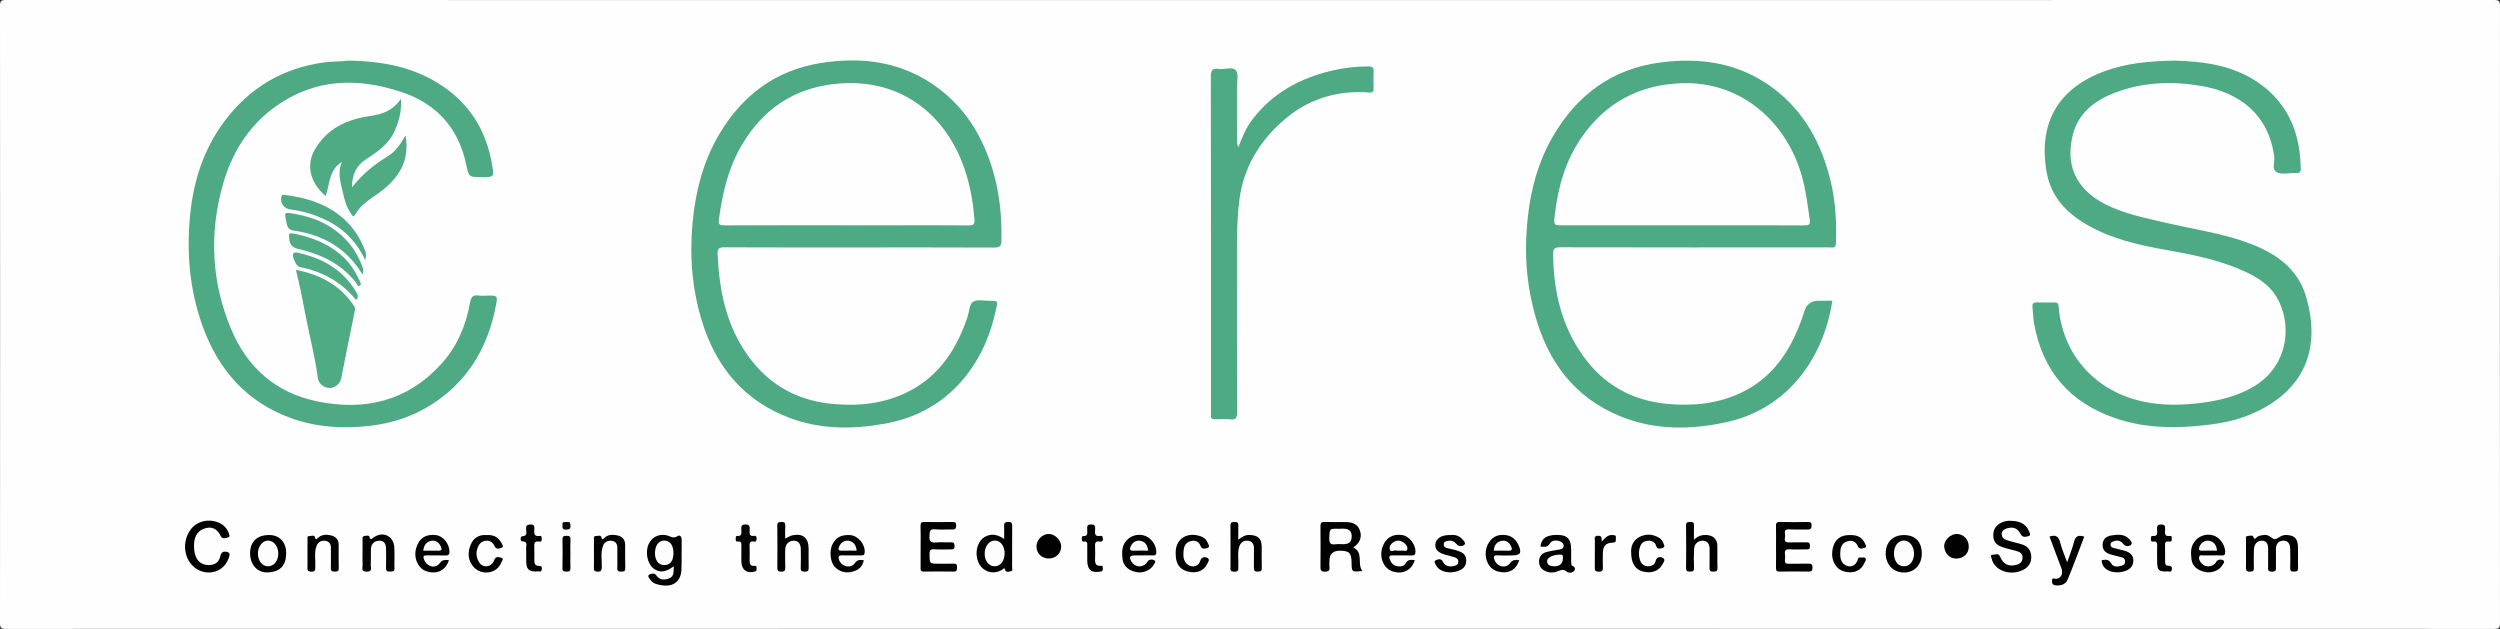
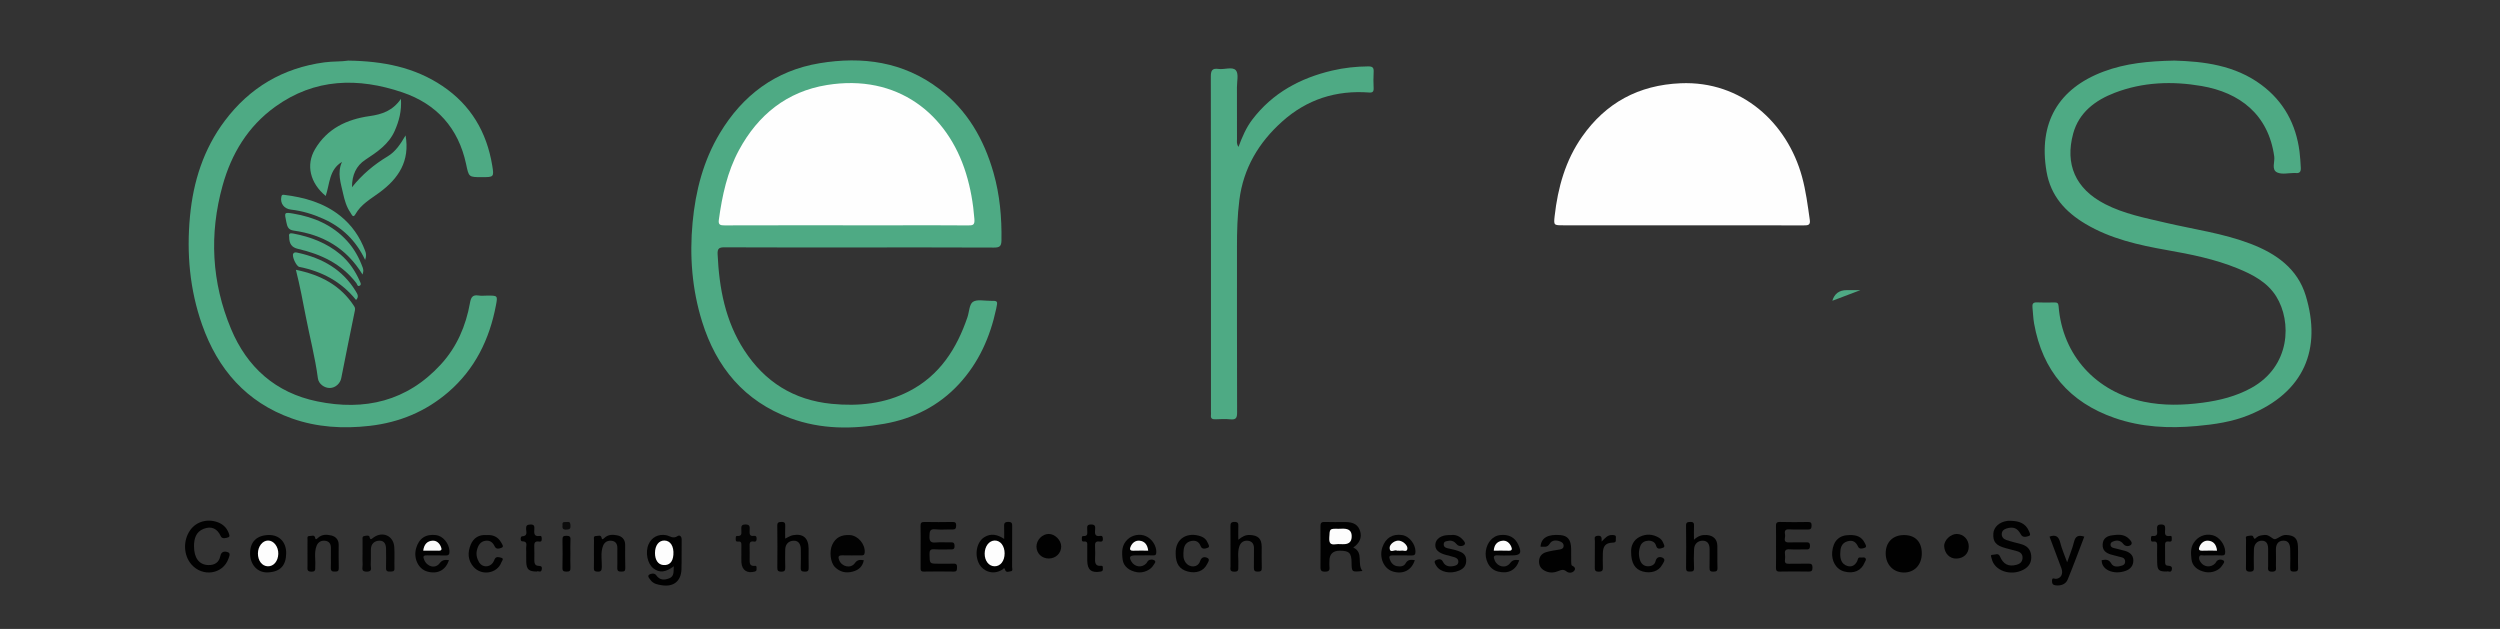
<svg xmlns="http://www.w3.org/2000/svg" version="1.1" viewBox="0 0 1920 483">
  <rect x="0" y="0" width="1920" height="483" fill="#333333" stroke="none" />
  <defs>
    <style>
      .cls-1 {
        fill: #010101;
      }

      .cls-2 {
        fill: #0c0c0c;
      }

      .cls-3 {
        fill: #020202;
      }

      .cls-4 {
        fill: #fbfbfb;
      }

      .cls-5 {
        fill: #f9f9f9;
      }

      .cls-6 {
        fill: #4eab84;
      }

      .cls-7 {
        fill: #4eab85;
      }

      .cls-8 {
        fill: #fefefe;
      }

      .cls-9 {
        fill: #040404;
      }

      .cls-10 {
        fill: #fafafa;
      }

      .cls-11 {
        fill: #fdfdfd;
      }

      .cls-12 {
        fill: #4eaa84;
      }
    </style>
  </defs>
  <g>
    <g id="Ebene_1">
-       <path class="cls-8" d="M959.5,482.91c-318.3,0-636.6,0-954.91.09-3.75,0-4.6-.84-4.59-4.59C.11,320.47.11,162.53,0,4.59,0,.84.84,0,4.59,0c636.94.1,1273.88.1,1910.81,0,3.75,0,4.6.84,4.59,4.59-.11,157.94-.11,315.88,0,473.82,0,3.75-.84,4.59-4.59,4.59-318.64-.1-637.27-.09-955.91-.09Z" />
      <path class="cls-12" d="M659.8,190.04c-34.49,0-68.99.07-103.48-.1-4.16-.02-5.39,1.04-5.2,5.23,1.19,26.2,5.9,51.42,20.47,73.85,15.8,24.31,38.03,38.24,67.11,41.12,20.77,2.06,40.91-.08,59.57-9.72,23.39-12.08,36.52-32.65,44.74-56.85,1.37-4.04,1.41-9.86,4.17-11.73,3.12-2.12,8.64-.78,13.11-.82,6.13-.06,6.1-.02,4.78,6.14-4.63,21.64-13.36,41.3-28.5,57.71-15.53,16.84-35.02,26.6-57.38,30.58-24.36,4.33-48.66,4.39-72.18-4.28-35.34-13.03-56.92-39.04-67.87-74.38-7.65-24.72-9.64-50.05-7.24-75.81,2.27-24.39,8.26-47.6,20.97-68.75,17.55-29.19,42.8-48.08,76.54-53.67,32.86-5.45,64.27-1.24,91.77,19.6,21.66,16.42,34.45,38.69,41.81,64.41,4.88,17.05,6.42,34.5,6.13,52.19-.07,4.51-1.63,5.39-5.84,5.37-34.49-.17-68.99-.1-103.48-.1Z" />
-       <path class="cls-12" d="M1407.23,231c-6.88,45.08-35.01,82.81-80.49,93.01-27.97,6.27-55.8,6.58-82.63-4.42-35.01-14.35-55.21-41.76-65.15-77.46-5.38-19.33-7.7-39.11-6.82-59.09,1.2-27.42,6.42-54.02,20.4-78.12,18.58-32.03,45.52-52.15,82.91-56.97,30.88-3.99,59.97.39,85.61,19.25,24.44,17.97,37.88,43.01,44.88,71.95,3.77,15.61,4.64,31.48,4.07,47.47-.09,2.5-.64,3.64-3.36,3.46-3.15-.21-6.33-.05-9.49-.05-66.3,0-132.61.05-198.91-.11-4.42-.01-5.5,1.05-5.45,5.47.29,28.18,6.4,54.64,22.97,77.9,15.72,22.08,37.3,34.22,64.35,36.86,20.07,1.95,39.54-.05,57.78-8.9,23.95-11.62,37.28-32.19,45.94-56.42.67-1.86,1.26-3.76,1.82-5.66q2.41-8.18,11.08-8.18c3.48,0,6.96,0,10.49,0Z" />
+       <path class="cls-12" d="M1407.23,231q2.41-8.18,11.08-8.18c3.48,0,6.96,0,10.49,0Z" />
      <path class="cls-12" d="M1669.76,46.53c22.55.66,46.56,3.43,67,18.64,17.12,12.74,26.54,30.11,29.27,51.24.53,4.14.74,8.26.98,12.4.2,3.5-1.22,4.45-4.31,4.04-.16-.02-.33,0-.5,0-4.5-.02-9.63,1.32-13.33-.41-4.59-2.15-1.68-8.03-2.25-12.17-4.45-32.45-26.63-49.22-55.86-54.22-22.65-3.88-45.04-3.06-66.64,5.21-14.97,5.73-27.51,15.15-31.91,31.29-6.36,23.33,1.44,42.38,24.51,54.22,14.59,7.49,30.57,10.56,46.36,14.27,21.88,5.13,44.31,8.12,65.42,16.21,19.5,7.47,36.01,18.97,42.33,39.89,12.32,40.8-.98,74.23-43.67,91.62-12.83,5.23-26.41,7.19-40.18,8.44-21.41,1.93-42.47.91-62.9-6.18-34.76-12.05-55.43-36.31-61.89-72.54-.73-4.07-.81-8.25-1.25-12.37-.28-2.62.38-4.03,3.46-3.87,4.49.23,9,.11,13.49.04,1.99-.03,2.91.48,3.09,2.75,2.99,38.37,29.21,65.93,65.45,73.48,14.97,3.12,29.95,2.78,45.09.78,13.13-1.74,25.68-4.88,37.32-11.25,30.45-16.67,31.33-51.13,19.3-70.39-6.88-11.02-18.18-16.84-29.8-21.58-17.4-7.1-35.76-10.77-54.18-14.02-21.77-3.84-43.29-8.65-62.52-20.11-15.34-9.14-26.66-21.33-29.89-40.09-6.44-37.49,9.07-63.87,43.8-76.89,16.87-6.32,34.46-8.04,54.2-8.42Z" />
      <path class="cls-12" d="M267.39,46.55c26.83.37,50.97,5.09,72.41,19.5,21.8,14.64,33.99,35.37,38.22,60.98,1.48,8.98,1.26,9.02-7.95,9.02-10.28,0-9.97-.07-12.13-10.13-5.89-27.48-22.52-46.05-48.87-54.98-34.05-11.55-67.28-10.88-97.69,11.02-20.95,15.08-33.63,36.06-40.43,60.54-10.38,37.34-8.44,74.37,6.47,110.07,12.32,29.51,34.25,49.13,66.17,55.68,36.52,7.5,68.99-.1,94.91-28.29,12.32-13.39,19.3-29.64,22.47-47.46.73-4.08,1.95-6.3,6.53-5.55,2.27.37,4.65.06,6.99.06,7.67,0,7.8.02,6.4,7.41-4.96,26.21-16.15,49.12-36.63,66.75-17.31,14.9-37.58,23.27-60.27,25.88-20.39,2.34-40.52,1.17-59.91-5.72-34.87-12.4-56.78-37.68-68.86-71.88-9.53-27-12-54.95-9.31-83.4,2.53-26.76,10.45-51.62,26.73-73.29,19.17-25.51,44.61-40.54,76.4-44.86,6.63-.9,13.29-.51,18.35-1.34Z" />
      <path class="cls-12" d="M951.16,112.8c2.94-7.86,5.94-14.82,10.57-20.91,15.61-20.53,36.85-31.96,61.49-37.72,9.06-2.12,18.29-3.11,27.63-3.18,3.37-.03,4.3,1.07,4.11,4.26-.24,4.15-.19,8.33-.01,12.48.11,2.63-.79,3.52-3.43,3.32-25.4-1.9-47.87,5.26-66.88,22.34-17.99,16.16-29.7,35.75-32.81,60.2-1.54,12.1-1.85,24.17-1.84,36.31.03,42.29-.04,84.59.1,126.88.01,4.02-.78,5.72-5.11,5.27-3.79-.39-7.66-.2-11.48-.04-2.48.1-3.84-.55-3.48-3.3.11-.82.01-1.66.01-2.5,0-85.75.04-171.5-.11-257.25,0-4.67.88-6.73,5.89-6.02,4.55.65,10.69-1.97,13.34,1.07,2.27,2.6.8,8.54.82,13,.05,13.32,0,26.64.04,39.96,0,1.58-.47,3.26,1.11,5.83Z" />
      <path class="cls-6" d="M262.66,124.34c-9.98,5.92-9.36,16.91-12.52,26.16-11.98-9.89-15.36-23.83-8.2-35.93,9.43-15.92,24.43-22.92,41.88-25.4,9.41-1.33,17.71-4,24.09-13.25.64,9.45-1.49,17.15-4.77,24.57-4.57,10.36-13.57,16.29-22.58,22.24-7,4.63-10.23,11.6-10.24,21.08,7.82-9.82,17.03-17.49,27.39-23.71,6.25-3.76,9.94-9.63,13.77-16.11,3.44,19.84-5.45,33.14-20.14,43.93-6.7,4.92-14.16,9.01-18.48,16.76-1.78,3.19-3-.36-3.7-1.36-3.06-4.37-4.56-9.63-5.65-14.62-1.72-7.86-4.72-15.98-.85-24.38Z" />
      <path class="cls-6" d="M227.25,207.21c19.02,3.89,34.39,11.94,44.8,28.06.94,1.45.66,2.52.33,4.07-3.55,17.03-6.92,34.09-10.31,51.15-.82,4.1-4.53,7.37-8.63,7.48-4.31.12-8.73-3.12-9.29-7.39-2.14-16.3-6.38-32.19-9.46-48.31-2.18-11.39-4.37-22.84-7.44-35.07Z" />
      <path class="cls-7" d="M278.45,210.85c-12.59-20.57-30.65-30.62-52.92-33.76-4.33-.61-4.94-3.22-5.66-6.69-1.54-7.35-1.69-7.54,5.48-6.33,15.83,2.68,30.04,8.78,41.1,20.86,5.5,6.01,9.39,13.05,12.16,20.7.27.76.39,1.6.42,2.41.02.58-.22,1.18-.57,2.8Z" />
      <path class="cls-1" d="M1039.32,420.51c8.27,3.83,2.62,12.66,7.05,18.01-8.22.9-8.28.85-8.36-6.42-.08-7.42-1.75-9.11-9-9.15q-8.02-.04-8.02,7.96c0,1.5-.15,3.01.03,4.48.34,2.75-.59,3.64-3.48,3.65-3.06.02-3.46-1.23-3.43-3.82.12-10.31.13-20.62,0-30.92-.03-2.54.56-3.53,3.28-3.42,5.31.2,10.64.05,15.96.06,6.3.02,9.72,2.17,11.22,7,1.49,4.82-.28,9.07-5.25,12.57Z" />
      <path class="cls-7" d="M280.42,199.62c-7.1-15.05-17.83-25.14-31.99-31.53-7.96-3.59-16.29-6.12-25-7.12-5.22-.6-8.42-4.75-7.35-9.86.25-1.19.64-1.66,1.95-1.5,15.69,1.94,30.57,6.06,43.2,16.11,8.99,7.15,15.24,16.3,19.25,27.05.74,1.97,1.01,3.76-.06,6.85Z" />
      <path class="cls-1" d="M707.04,419.89c0-5.33.13-10.66-.06-15.99-.09-2.47.77-3.06,3.11-3.02,7.16.14,14.33.13,21.49,0,2.25-.04,2.78.75,2.75,2.85-.04,2.11-.66,2.98-2.88,2.92-4.33-.13-8.7.34-12.98-.14-4.49-.5-4.49,1.78-4.64,5.14-.17,3.83.82,5.37,4.89,4.97,3.79-.37,7.66.02,11.49-.12,2.14-.08,2.84.6,2.89,2.8.05,2.39-.99,2.71-2.97,2.66-4.16-.11-8.35.21-12.49-.11-3.25-.25-3.81.97-3.76,3.92.12,7.15-.04,7.16,6.93,7.16,3.83,0,7.67.12,11.49-.04,2.32-.1,2.78.9,2.69,2.94-.08,1.77.1,3.19-2.49,3.15-7.66-.14-15.33-.14-22.99,0-2.56.05-2.51-1.3-2.49-3.1.05-5.33.02-10.66.02-15.99Z" />
      <path class="cls-1" d="M1363.99,419.85c0-5.15.09-10.31-.04-15.46-.06-2.33.18-3.62,3.11-3.53,7.14.22,14.3.15,21.44.03,2.17-.04,2.86.62,2.8,2.8-.06,2.05-.55,3.03-2.82,2.97-4.82-.13-9.66.21-14.46-.11-4.04-.27-3.29,2.39-3.05,4.48.25,2.13-1.93,5.78,3.05,5.55,4.15-.19,8.31-.03,12.47-.04,1.8,0,3.5-.42,3.58,2.56.09,3.27-1.77,2.85-3.77,2.84-3.99-.03-7.99.18-11.97-.07-2.94-.19-3.81.9-3.47,3.64.18,1.47.18,3.01,0,4.48-.31,2.5.79,3.06,3.1,2.99,4.98-.15,9.98.07,14.96-.1,2.43-.08,3.04.73,3.07,3.09.03,2.5-.86,3.04-3.16,3-7.31-.12-14.63-.16-21.94.01-2.56.06-3-.94-2.94-3.18.14-5.31.04-10.64.04-15.95Z" />
      <path class="cls-1" d="M1544.77,400c5.74.22,10.72,1.76,13.32,7.57.68,1.51,1.9,3.58-.04,4.12-1.75.48-4.52,1.54-6.05-1.3-2.63-4.9-5.75-6.05-10.86-4.55-2.2.65-3.57,1.83-3.78,3.99-.24,2.5,1.36,4.18,3.5,4.89,3.73,1.26,7.59,2.14,11.39,3.19,4.41,1.21,7.19,3.89,7.69,8.59.53,5.02-1.5,8.71-5.94,11.04-9.86,5.19-22.43.77-24.4-8.57-.23-1.09-1.51-2.98.87-2.89,1.8.07,4.21-1.73,5.51,1.31,2.56,5.96,6.48,7.95,12.55,6.43,2.55-.64,4.53-2.08,4.77-5.04.24-2.98-1.36-4.64-4.03-5.41-3-.87-6.03-1.62-9.05-2.43-7.39-1.98-9.76-4.82-9.34-11.19.33-5.02,4.66-8.91,10.88-9.73.98-.13,2-.02,3-.02Z" />
      <path d="M1724.93,425.11c0-3.5-.06-6.99.04-10.49.03-1.01-.72-2.61.96-2.89,1.55-.26,4.14-.92,4.57.42.92,2.86,1.72,1.23,2.75.42,1.8-1.4,3.88-1.49,6.07-1.73,3.59-.38,6.22,3.79,8.06,3.24,2.7-.81,4.89-3.37,8.41-3.22,6.13.26,8.79,2.48,9.03,8.71.21,5.49-.09,10.99.12,16.48.1,2.64-1.04,2.92-3.23,2.94-2.14.02-2.9-.55-2.83-2.78.16-4.66.09-9.32.02-13.98-.05-3.56-.91-7.06-5.23-7.01-4.17.05-5.87,2.99-5.77,7.07.1,4.16.06,8.32,0,12.48-.03,1.94.93,4.2-2.84,4.28-4.04.08-3.11-2.35-3.13-4.49-.04-4.16-.06-8.32,0-12.48.06-3.48-.75-6.79-4.74-6.82-3.74-.03-5.99,2.76-6.18,6.53-.23,4.48-.1,8.99-.06,13.48.02,2.03.35,3.72-2.86,3.78-3.41.06-3.26-1.64-3.19-3.96.1-3.33.03-6.66.03-9.99Z" />
      <path class="cls-1" d="M517.48,434.91c-6.45,4.77-11.02,5.11-15.59,1.65-4.7-3.56-6.5-12.45-3.76-18.59,2.35-5.27,7.37-8.03,13.4-6.95,2.93.52,5.38,3.1,8.84.7,1.6-1.11,3.22.23,3.16,2.81-.17,7.64.12,15.29-.18,22.92-.35,8.91-6.09,13.41-14.93,12.05-3.26-.5-6.62-1.05-8.76-3.99-.9-1.23-2.74-2.98-1.09-4.18,1.3-.94,4.16-1.35,5.37.42,2.77,4.02,6.37,3.82,10.07,2.38,3.98-1.54,3.16-5.27,3.47-9.22Z" />
      <path class="cls-7" d="M222.08,181.69c-.52-2.64,1.04-2.74,3.21-2.32,13.33,2.55,25.75,7.27,36.21,16.08,6.53,5.5,11.27,12.53,14.76,20.35.53,1.2,1.49,2.74.04,3.58-1.78,1.04-1.97-1.11-2.67-2.02-11.39-14.78-27.13-22.15-44.77-26.22-4.75-1.1-6.82-3.78-6.77-9.45Z" />
      <path class="cls-1" d="M149.01,419.54c-.01,9.01,3.94,14.18,10.82,14.42,5.07.17,8.39-2.03,9.38-6.93.79-3.94,3.76-3.72,5.94-2.87,2.11.83.88,3.31.24,5.07-4.3,11.82-19.83,14.13-28.4,4.23-6.13-7.08-6.52-18.32-.92-26.3,4.6-6.55,13.24-9.06,21.23-6.04,3.68,1.39,6.47,3.82,8.05,7.55.59,1.39,1.49,3.37.14,3.91-1.78.71-4.88,1.54-5.89-.69-2.79-6.19-7.35-8.02-13.24-5.74-5.86,2.27-7.4,7.56-7.36,13.4Z" />
      <path class="cls-1" d="M771.2,413.91c0-3.47.09-6.3-.03-9.11-.1-2.38-.08-4.02,3.25-3.99,3.13.03,2.94,1.63,2.93,3.73-.05,10.3,0,20.6-.06,30.9,0,1.16.83,3.08-1.03,3.3-1.44.17-3.65,1.44-4.44-1.35-.56-1.97-1.35-.35-1.94.02-7.53,4.75-14.87.92-17.66-3.91-4.05-7.02-2.35-17.18,3.77-20.96,4.99-3.09,10.03-2.12,15.22,1.37Z" />
      <path class="cls-7" d="M273.45,230.38c-11.29-14.03-26.13-21.96-43.58-25.4-2.36-.46-5.88-8.24-4.65-10.16.91-1.42,2.47-.93,3.65-.67,18.59,4.08,34.16,12.76,44.33,29.5,1.28,2.1,2.74,4.26.25,6.73Z" />
      <path class="cls-1" d="M1183.14,419.84c.4-6.8,5.65-9.71,15.24-8.9,5.71.48,8.22,3.78,8.26,10.7.02,3.16-.05,6.31.03,9.47.03,1.13.03,2.98.6,3.23,2.09.9,3.05,2.4,1.7,4.02-1.47,1.77-4.11,1.91-5.89.51-2.09-1.65-3.64-1.43-5.92-.44-3.02,1.31-6.37,1.76-9.64.44-3.32-1.34-5.48-3.6-5.55-7.39-.07-3.83,1.97-6.38,5.42-7.41,3.45-1.03,7.08-1.49,10.64-2.09,1.71-.29,2.84-1.13,2.85-2.85,0-1.63-1.05-2.61-2.58-3.25-3.1-1.3-6.42-1.11-8.03,1.58-2.04,3.4-4.52,2.29-7.15,2.39Z" />
      <path d="M1300.97,414.51c3.33-3.13,6.4-3.86,9.85-3.61,4.95.37,7.97,3.16,8.1,8.18.15,5.65-.11,11.31.1,16.96.1,2.6-.92,2.91-3.16,2.97-2.56.08-3.01-.93-2.94-3.18.15-4.65-.01-9.31.06-13.97.06-3.65-1.37-6.53-5.13-6.61-3.87-.07-6.57,2.41-6.8,6.45-.27,4.81-.24,9.65-.02,14.46.13,2.78-1.26,2.75-3.3,2.81-2.16.07-2.84-.57-2.82-2.78.11-10.81.14-21.62-.02-32.42-.04-2.67,1.05-2.82,3.21-2.92,2.62-.12,3.01,1.01,2.9,3.21-.15,3.14-.04,6.29-.04,10.44Z" />
      <path d="M603.04,413.63c2.12-.96,3.95-2.24,5.94-2.61,7.82-1.44,11.98,2.22,12.04,10.32.03,4.83-.1,9.66.05,14.49.07,2.26-.41,3.24-2.96,3.19-2.3-.05-3.25-.46-3.14-3.01.21-4.65.07-9.33.06-13.99,0-3.76-1.5-6.89-5.53-6.76-3.79.13-6.39,2.62-6.45,6.82-.07,4.5-.13,9,.03,13.49.08,2.42-.36,3.52-3.19,3.46-2.6-.05-2.92-1.05-2.9-3.24.09-10.66.13-21.32-.03-31.98-.04-2.63.97-2.88,3.19-2.96,2.6-.1,3.03.98,2.92,3.21-.16,3.13-.04,6.27-.04,9.57Z" />
      <path class="cls-1" d="M951.02,414.52c2.95-2.4,5.52-3.82,8.93-3.66,6.26.29,9,2.83,9.04,9.15.03,5.32-.13,10.65.06,15.96.09,2.48-.73,3.02-3.09,3.04-2.52.02-3.04-.9-2.98-3.18.15-4.82-.08-9.65.07-14.47.11-3.37-1.34-5.65-4.51-6.05-3.19-.41-5.73,1.13-6.79,4.47-1.56,4.88-.39,9.9-.73,14.84-.15,2.17.84,4.57-3.2,4.44-3.8-.12-2.77-2.44-2.78-4.34-.05-10.14.04-20.29-.07-30.43-.03-2.45.45-3.47,3.21-3.46,2.66.02,2.94,1.13,2.86,3.27-.13,3.26-.03,6.53-.03,10.42Z" />
      <path class="cls-3" d="M663.4,430.27c-.92,4.82-3.86,7.46-8.42,8.7-5.26,1.44-9.92.34-13.71-3.43-3.64-3.62-4.46-12.24-2.04-17.31,2.53-5.32,6.81-7.66,13.37-7.31,6.34.34,11.89,6.91,11.5,13.26-.13,2.13-1.04,2.41-2.78,2.39-4.82-.06-9.64.09-14.45-.06-3.08-.09-3.32,1.28-2.4,3.66,1.98,5.12,8.91,6.73,12.04,2.35,2.05-2.87,4.09-2.69,6.89-2.25Z" />
      <path class="cls-3" d="M1698.7,426.56c-2,0-4-.08-5.99.03-1.24.07-2.91-.72-3.61.74-.67,1.4,0,2.89.85,4.22,2.64,4.14,8.12,4.63,11.46.96.43-.48.62-1.19,1.08-1.63,1.53-1.48,3.74-1.41,5.05-.48,1.5,1.06-.18,2.68-.87,3.83-2.39,3.97-8.07,6.1-13.09,5.07-5.93-1.22-9.95-4.61-10.51-9.74-.46-4.23-.9-8.6,1.64-12.58,3.21-5.03,8.79-7.39,14.64-5.93,5.09,1.27,9.46,7.14,9.61,12.64.06,2.11-.51,3.04-2.77,2.89-2.49-.17-4.99-.04-7.49-.04Z" />
      <path class="cls-3" d="M344.78,430.17c-2.46,7.78-8.85,11.05-16.76,8.74-6.77-1.98-10.62-10.1-8.44-17.83,2.15-7.6,7.4-11.1,15.26-10.14,5.36.65,10.05,6.37,10.34,12.19.13,2.56-.49,3.59-3.22,3.48-4.64-.19-9.3.05-13.95-.09-3.02-.09-3.31.89-2.21,3.5,2.23,5.3,8.48,7,11.84,2.57,2.02-2.67,4.05-2.79,7.13-2.42Z" />
      <path class="cls-3" d="M878.02,426.55c-2.16,0-4.33-.03-6.49,0-3.91.08-4.59,1.35-2.58,4.76,2.49,4.24,8.07,4.93,11.41,1.37.55-.59.82-1.47,1.41-2,1.41-1.26,3.43-1.16,4.67-.42,1.85,1.1.07,2.63-.56,3.74-2.18,3.84-7.87,6.25-12.5,5.49-6.08-.99-10.51-4.47-11.19-9.71-.72-5.62-.88-11.32,3.98-15.7,3.64-3.29,9.34-4.34,13.87-2.32,4.74,2.12,8.07,7.34,8.02,12.18-.02,1.89-.54,2.72-2.54,2.62-2.49-.13-4.99-.03-7.49-.03Z" />
      <path class="cls-3" d="M1086.56,430.19c-2.37,7.78-9.15,11.21-17.08,8.64-6.83-2.22-10.43-10.75-7.81-18.51,2.45-7.24,7.87-10.55,15.33-9.37,5.28.84,10.01,6.87,10.09,12.5.03,2.36-.62,3.23-3.06,3.15-4.81-.16-9.63.03-14.45-.08-2.31-.05-3.06.74-2.27,2.95.95,2.64,2.54,4.71,5.39,5.3,2.54.52,5.44.33,6.73-2.01,1.8-3.28,4.3-2.97,7.12-2.57Z" />
      <path class="cls-3" d="M1166.81,430.24c-2.56,7.69-8.45,10.71-16.35,8.71-7.42-1.88-10.26-9.86-9.32-15.99,1.02-6.66,5.53-11.4,10.77-12.02,6.74-.8,11.58,1.74,14.17,7.44,2.88,6.33,1.73,8.18-5.1,8.18-3.49,0-6.99.21-10.46-.05-3.86-.29-3.67,1.41-2.49,4.06,2.18,4.91,8.49,6.21,11.71,1.93,1.99-2.65,4.04-2.75,7.06-2.26Z" />
      <path class="cls-9" d="M278.43,425.17c0-3.49-.02-6.98.01-10.47.01-1.1-.39-2.59,1.1-2.96,1.4-.34,3.88-.78,4.15.31.78,3.17,1.55,1.92,3.22.72,6.99-5,15.27-1.29,15.89,7.23.39,5.46-.02,10.97.15,16.45.08,2.58-1.37,2.45-3.14,2.52-2.1.08-3.45-.13-3.34-2.84.18-4.81.01-9.64.01-14.46,0-3.53-1.2-6.54-5.13-6.42-3.86.11-6.42,2.46-6.49,6.68-.07,3.99.09,7.99-.11,11.96-.11,2.05,1.58,5.09-3,5.16-4.88.07-3.1-3.19-3.26-5.41-.21-2.81-.05-5.65-.05-8.47Z" />
      <path class="cls-1" d="M1475.95,425.02c0,8.76-5.68,14.78-13.87,14.67-8.06-.1-13.76-6.05-13.86-14.48-.11-8.71,5.42-14.3,14.11-14.28,8.59.01,13.61,5.2,13.61,14.09Z" />
      <path class="cls-1" d="M192.07,424.77c.08-8.88,5.34-13.76,14.44-13.88,8.13-.11,13.38,5.59,13.28,14.04-.11,9.02-4.15,14.21-14,14.67-8.2.39-13.8-6.07-13.72-14.84Z" />
      <path class="cls-1" d="M1587.56,431.83c1.95-5.65,4.03-10.52,5.26-15.59,1.07-4.41,3.25-5.61,7.91-4.1-4.21,10.98-8.26,22.01-12.71,32.87-1.53,3.74-5.13,4.93-9.12,4.56-2.17-.2-3.05-1.2-2.96-3.57.11-2.91,1.73-1.37,2.97-1.44,3.88-.23,5.83-3.83,4.28-8.04-3-8.15-6.11-16.27-9.17-24.41,4.69-1.67,7.04-.2,8.22,4.56,1.21,4.9,3.31,9.58,5.32,15.16Z" />
      <path class="cls-1" d="M1114.29,410.93c3.07-.44,6.19.48,8.62,3.03,1.17,1.23,3.21,3.16,1.62,4.53-1.25,1.07-4.19,1.48-5.82-.55-1.74-2.17-3.91-3.1-6.49-2.55-1.27.27-3.2.21-3.41,2.28-.21,2.08,1.01,2.94,2.85,3.36,2.72.62,5.48,1.14,8.11,2.05,3.19,1.1,6.03,2.59,6.26,6.74.24,4.29-1.66,6.81-5.48,8.41-6.64,2.78-14.44,1.23-17.44-3.68-.84-1.36-2.17-3.44-.45-4.25,1.41-.67,4.12-1.79,5.49,1.07,1.76,3.7,5.04,4.01,8.48,3.31,1.56-.32,3.25-1,3.37-3.13.11-2.05-1.2-3.02-2.86-3.56-2.19-.7-4.43-1.21-6.65-1.8-5.98-1.61-8.55-4.23-8.13-8.29.42-4.06,4.44-6.86,10-6.96.5,0,1,0,1.94,0Z" />
      <path class="cls-1" d="M1614.12,430.21c2.96-.5,5.41-.88,7.41,2.67,1.61,2.85,5.2,2.47,8.18,1.49,1.26-.42,2.34-1.17,2.39-2.82.05-1.74-.65-2.95-2.26-3.42-2.84-.83-5.76-1.39-8.6-2.24-3.94-1.18-6.74-3.21-6.39-8.04.34-4.74,3.75-6.25,7.34-6.74,4.37-.6,9.1-1.03,12.71,2.55,1.31,1.3,3.35,3.32,1.53,4.91-1.06.92-3.98,1.5-5.7-.77-1.9-2.49-4.37-3.23-7.43-2.11-1.38.51-2.44.97-2.42,2.65.02,1.44,1,2.12,2.11,2.44,3.01.84,6.1,1.4,9.08,2.3,3.57,1.08,6.3,3.22,6.33,7.29.04,4.14-2.26,6.79-6.13,8.12-8.99,3.11-18.39-.81-18.17-8.29Z" />
      <path class="cls-1" d="M236.16,425.4c0-3.49-.06-6.98.03-10.47.03-1.3-.76-3.38,1.7-3.28,1.5.07,3.77-1.34,4.25,1.76.14.93.67,1.01,1.96-.23,3.04-2.91,6.77-2.77,10.27-1.96,3.39.78,5.75,3.17,5.74,7.12-.02,5.98-.09,11.96.07,17.94.06,2.32-.88,2.68-2.91,2.7-2.24.03-3.29-.4-3.19-2.97.19-4.98-.09-9.97.06-14.95.09-3.17-1.25-5.3-4.23-5.73-2.96-.43-5.54.78-6.75,3.82-2.04,5.12-.68,10.5-1.05,15.75-.14,2.01.74,4.2-2.98,4.15-3.61-.05-2.98-2.11-2.98-4.19,0-3.16,0-6.31,0-9.47Z" />
      <path class="cls-1" d="M456.15,424.92c0-3.32-.06-6.65.03-9.97.04-1.31-.74-3.38,1.7-3.29,1.49.06,3.78-1.34,4.25,1.77.14.93.69,1.02,1.98-.24,2.87-2.81,6.46-2.71,9.8-2.07,3.63.69,6.21,3.05,6.21,7.24,0,5.98-.07,11.97.1,17.94.07,2.34-.91,2.68-2.92,2.69-2.2.02-3.33-.32-3.23-2.95.19-4.98-.09-9.97.05-14.95.09-3.16-1.18-5.31-4.19-5.75-2.96-.43-5.59.75-6.77,3.8-2.05,5.29-.86,10.84-.96,16.26-.05,2.75-.66,3.82-3.56,3.6-1.93-.15-2.6-.69-2.54-2.62.12-3.82.03-7.64.03-11.46Z" />
      <path class="cls-1" d="M1252.71,423.83c-.2-4.2,1.5-9.03,6.62-11.56,4.8-2.37,9.9-2.19,14.69.66,1.49.89,2.51,2.1,3.2,3.69.64,1.47,1.93,3.47-.14,4.07-1.43.42-4.31,1.86-5.23-1.63-.74-2.8-3.33-3.89-5.78-3.82-2.61.08-5.15,1.15-6.28,4.07-1.44,3.71-1.45,7.5-.15,11.13.92,2.57,2.91,4.43,6,4.45,2.8.02,5.19-1.21,5.78-3.8.84-3.68,3.67-3.71,5.56-2.7,2.67,1.43.37,3.87-.53,5.51-2.63,4.83-8.56,6.7-14.78,5.01-5.88-1.59-9.02-6.41-8.96-15.1Z" />
      <path class="cls-1" d="M1420.41,410.93c5.49-.19,9.41,1.38,11.65,5.97.61,1.24,1.95,3.07.16,3.75-1.48.56-4.17,1.47-5.22-.83-1.72-3.78-4.18-5.27-8.22-4.07-4.87,1.45-5.41,5.57-5.48,9.54-.06,3.88.89,7.81,5.2,9.28,3.44,1.17,6.08-.23,7.8-3.52.59-1.14.36-3.27,2.68-2.87,1.25.22,2.8-.63,3.73.62.84,1.12-.25,2.17-.66,3.21-2.5,6.26-8.33,8.82-15.54,6.93-6.88-1.8-9.98-8.69-9.38-15.07.83-8.74,5.64-12.97,13.28-12.94Z" />
      <path class="cls-1" d="M373.72,410.96c5.01-.44,8.84,1.44,11.23,5.75.6,1.08,2.18,3.11.52,3.83-1.56.68-4.34,1.78-5.57-.96-1.41-3.12-3.71-4.72-6.99-4.29-3.99.53-5.73,3.6-6.6,7.13-.83,3.36-.07,6.61,1.69,9.5,2.37,3.89,7.74,4.03,10.45.37.58-.78,1-1.71,1.36-2.62,1.1-2.74,3.59-1.71,5.12-1.32,2.46.62.47,2.56.09,3.6-3.15,8.5-14.99,10.49-21.24,3.51-4.58-5.11-4.75-11.21-2.26-17.2,2.17-5.21,6.43-7.82,12.2-7.32Z" />
      <path class="cls-1" d="M902.93,425.24c-.49-12.02,9.46-16.97,19.5-13.27,2.25.83,4.01,2.36,4.96,4.6.58,1.37,2.11,3.41.2,4.1-1.51.54-4.38,1.71-5.52-1.3-1.24-3.29-3.67-4.53-6.97-3.94-3.77.67-5.7,3.28-6.04,6.88-.3,3.25-.65,6.62,1.41,9.57,3.09,4.41,9.51,4.21,11.15-.83,1.23-3.76,3.82-3.45,5.63-2.58,2.39,1.15.4,3.48-.38,5.05-2.5,5.03-8.15,7.06-14.49,5.45-6.5-1.65-9.47-5.97-9.46-13.73Z" />
      <path class="cls-9" d="M569.36,425.49c0-2.16-.05-4.31.01-6.47.05-1.79.04-3.4-2.5-3.08-1.62.21-1.98-.77-1.84-2.13.09-.92-.24-2.28,1.24-2.18,3.94.27,3.04-2.53,3.07-4.68.02-2.16-.45-4.1,3.08-4.16,3.8-.06,3.38,2.08,3.31,4.4-.08,2.38-.42,4.91,3.33,4.36,1.52-.22,2.01.52,2.02,1.99,0,1.54-.23,2.7-2.11,2.38-3.29-.56-3.36,1.41-3.27,3.81.13,3.31.03,6.63.03,9.95,0,2.57-.09,5.27,3.72,4.89,2.01-.2,1.54,1.19,1.57,2.24.03.94.13,1.74-1.3,2.14-5.89,1.64-9.89-.95-10.32-7.02-.15-2.15-.02-4.31-.02-6.47,0,0-.02,0-.02,0Z" />
      <path class="cls-1" d="M805.53,428.93c-5.41.03-9.5-3.92-9.52-9.17-.01-5.07,4.44-9.66,9.39-9.69,4.76-.03,9.58,4.78,9.6,9.58.03,5.2-4.12,9.26-9.48,9.28Z" />
      <path class="cls-1" d="M1512.02,419.75c-.02,5.45-3.89,9.04-9.41,9.23-5.52.19-9.18-4.23-9.48-9.36-.27-4.71,5.02-9.63,9.71-9.55,5.19.1,9.19,4.32,9.18,9.68Z" />
      <path class="cls-1" d="M412.21,438.93c-6.03,0-7.81-1.61-8.06-7.29-.16-3.48.12-6.98-.09-10.45-.13-2.18,1.64-5.48-3.18-5.49-1.36,0-1.31-3.73-.02-3.79,4.62-.21,3.26-3.37,3.18-5.66-.09-2.57.62-3.33,3.29-3.42,3.05-.11,3.18,1.37,3.04,3.58-.19,2.89-.49,5.88,4.05,5.21,1.77-.26,1.57,1.16,1.64,2.32.1,1.47-.48,2.27-1.97,2-3.85-.7-3.86,1.67-3.76,4.39.12,3.32.05,6.64.03,9.96-.02,1.96.35,3.88,2.56,4.21,1.83.28,3.65-.17,3.17,2.76-.53,3.19-3.02.72-3.86,1.67Z" />
      <path d="M835.01,425.29c0-1.99-.03-3.98,0-5.98.04-1.87.32-3.8-2.63-3.4-1.39.19-1.59-.84-1.53-1.92.05-.93-.26-2.36,1.14-2.29,3.98.2,2.89-2.61,3-4.72.1-2-.78-4.19,2.93-4.19,3.43,0,3.29,1.73,3.12,3.99-.21,2.79-.39,5.52,3.84,4.8,1.87-.32,2.08.87,2.13,2.41.06,2.06-1.23,2.12-2.59,1.92-3.03-.46-3.58,1.04-3.43,3.66.19,3.31.15,6.64.02,9.96-.13,3.13.67,5.37,4.31,5.02,2.04-.2,1.57,1.08,1.65,2.14.09,1.24-.03,1.99-1.69,2.29-6.95,1.22-10.16-1.24-10.27-8.22-.03-1.83,0-3.65,0-5.48Z" />
      <path class="cls-1" d="M1663.98,438.93c-6.04,0-7.12-1.01-7.27-6.91-.1-4.15-.1-8.31-.01-12.46.05-2.2.03-4.07-3.03-3.62-1.75.26-1.8-.97-1.73-2.22.05-.96-.15-2.25,1.35-2.1,4.22.43,3.44-2.55,3.34-4.91-.1-2.41-.03-3.97,3.26-3.9,3.13.07,2.94,1.69,2.92,3.79-.02,2.5-.93,5.69,3.66,5.02,1.89-.28,1.33,1.42,1.45,2.46.19,1.61-.75,2.09-2.1,1.85-3.05-.55-3.12,1.29-3.06,3.5.09,3.82,0,7.64.05,11.46.01,1.46-.18,3.31,1.82,3.52,2.13.22,3.99.33,3.29,3.22-.64,2.64-2.8.66-3.94,1.3Z" />
      <path class="cls-1" d="M1230.06,415.91c2.68-2.67,4.6-5.23,8.22-5.02,1.66.1,3.05.05,2.69,2.31-.25,1.54.93,3.47-2.42,3.55-5.51.14-7.49,2.7-7.57,8.29-.05,3.5-.12,7,.03,10.49.1,2.35-.26,3.49-3.14,3.52-3.04.03-3.1-1.38-3.07-3.6.08-6.66-.03-13.32.07-19.98.02-1.53-1.08-3.66,2.12-3.99,3.35-.34,3.12,1.83,3.07,4.43Z" />
      <path d="M438.05,425.44c0,3.48-.13,6.97.05,10.45.12,2.32-.51,3.17-2.99,3.12-2.26-.05-3.22-.41-3.15-2.98.18-7.13.15-14.27.02-21.4-.04-2.31.49-3.22,3-3.15,2.26.06,3.29.46,3.14,3.01-.22,3.64-.06,7.3-.06,10.95Z" />
      <path class="cls-2" d="M432.02,403.35c-.5-3.27,1.91-2.22,3.52-2.45,2.48-.36,2.48,1.09,2.59,2.96.16,2.72-1.29,2.76-3.36,2.87-2.77.15-2.99-1.35-2.75-3.37Z" />
      <path class="cls-8" d="M650.45,173.03c-31.3,0-62.6-.04-93.91.06-3.18,0-5.02-.28-4.48-4.21,2.54-18.63,6.44-36.88,15.46-53.59,14.66-27.14,36.84-45,67.48-49.99,54.25-8.83,92.8,22.17,106.89,67.85,3.52,11.4,5.53,23.1,6.44,35.06.36,4.71-1.2,4.93-4.97,4.9-17.81-.17-35.63-.08-53.45-.08-13.15,0-26.31,0-39.46,0Z" />
      <path class="cls-8" d="M1291.45,173.03c-30.32,0-60.64,0-90.96,0-7.12,0-7.32-.02-6.51-7.17,2.46-21.84,8.28-42.67,21.04-60.85,18.34-26.14,43.48-39.7,75.7-41.07,46.78-1.99,81.88,30.36,93.23,71.79,2.99,10.9,4.39,22.04,5.98,33.18.57,3.98-1.4,4.19-4.53,4.18-31.32-.09-62.64-.05-93.96-.05Z" />
      <path class="cls-11" d="M1028.03,406.11c1.82,0,3.68-.23,5.46.05,3.58.56,4.8,2.86,4.59,6.41-.2,3.48-2.06,5.05-5.22,5.32-2.31.2-4.69-.24-6.96.1-4.3.66-5.22-1.1-5.02-5.12.35-6.9.09-6.92,7.14-6.76Z" />
      <path class="cls-11" d="M503.03,424.7c.02-5.75,2.88-9.59,7.14-9.58,4.7,0,7.51,4.42,6.99,10.99-.44,5.61-3.19,8.3-7.94,7.81-3.84-.4-6.21-3.93-6.19-9.22Z" />
      <path class="cls-11" d="M771.55,424.98c0,5.79-3.13,9.89-7.58,9.93-4.48.04-7.8-4.15-7.74-9.76.06-5.6,3.38-9.93,7.68-10.03,4.38-.1,7.64,4.11,7.64,9.86Z" />
-       <path class="cls-10" d="M1200.31,428.89c-.09,3.98-2.52,6.17-6.84,6.01-2.59-.1-5.18-.61-5.34-3.88-.14-2.88,4.77-5.08,10.16-5.09,2.59,0,1.91,1.61,2.02,2.97Z" />
-       <path class="cls-5" d="M657.92,422.91c-4.07,0-7.72-.1-11.36.03-2.86.1-3-1.12-2.04-3.3,1.27-2.91,3.73-4.58,6.59-4.4,4.08.27,6.35,3.02,6.81,7.66Z" />
      <path class="cls-5" d="M1702.69,422.91c-4,0-7.65-.13-11.28.04-2.96.14-2.98-1.39-2.11-3.34,1.25-2.8,3.68-4.59,6.6-4.37,4.09.31,6.3,3.08,6.79,7.67Z" />
      <path class="cls-5" d="M325.03,422.91c.63-4.96,3.17-7.46,7.2-7.67,2.93-.15,5.19,1.76,6.39,4.65.81,1.94.74,3.12-1.86,3.05-3.8-.1-7.61-.03-11.73-.03Z" />
      <path class="cls-5" d="M881.81,422.91c-3.89,0-7.65-.11-11.4.04-3.07.12-2.83-1.56-1.98-3.41,1.28-2.78,3.72-4.55,6.65-4.3,4.11.35,6.21,3.2,6.74,7.67Z" />
      <path class="cls-5" d="M1073.88,422.91c-.33,0-.74.13-.98-.02-1.78-1.1-5.51,2.42-5.66-2.01-.11-3.18,4.43-6.27,7.6-5.61,1.25.26,2.55.87,3.53,1.68,1.55,1.27,2.99,3.16,2.37,5.09-.63,1.95-2.88.55-4.38.85-.8.16-1.65.03-2.49.03Z" />
      <path class="cls-4" d="M1147.21,422.91c.31-4.51,2.61-7.14,6.59-7.63,3.23-.4,5.59,1.64,6.86,4.6.76,1.76.69,3.17-1.96,3.07-3.77-.14-7.55-.04-11.49-.04Z" />
-       <path class="cls-11" d="M1454.59,425.25c-.06-5.8,2.89-9.86,7.33-10.12,4.39-.25,8.06,4.33,8.04,10.02-.02,5.73-3.12,9.69-7.64,9.75-4.54.07-7.67-3.84-7.73-9.66Z" />
      <path class="cls-11" d="M198.08,425.02c.03-5.37,3.52-9.83,7.74-9.89,4.39-.06,8.07,4.72,7.91,10.25-.17,5.63-3.58,9.67-8.05,9.54-4.43-.13-7.63-4.29-7.6-9.89Z" />
    </g>
  </g>
</svg>